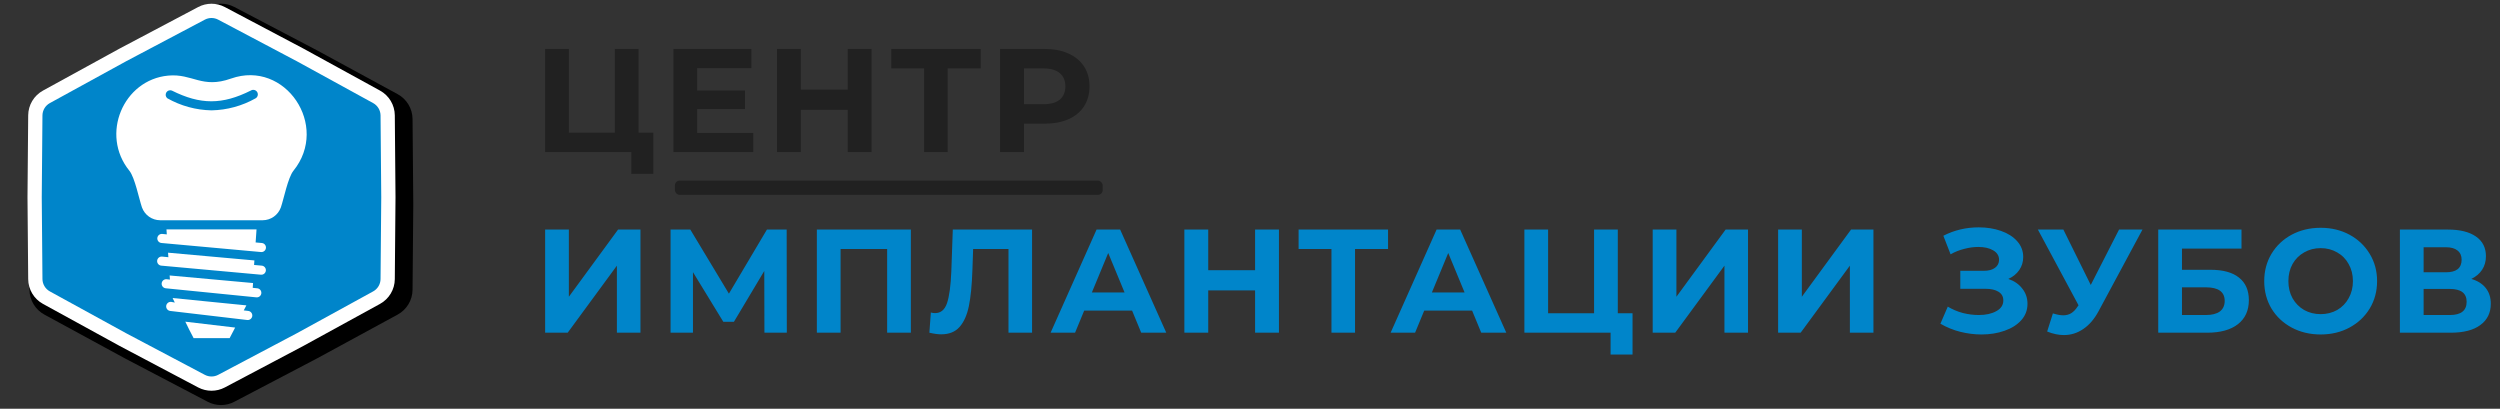
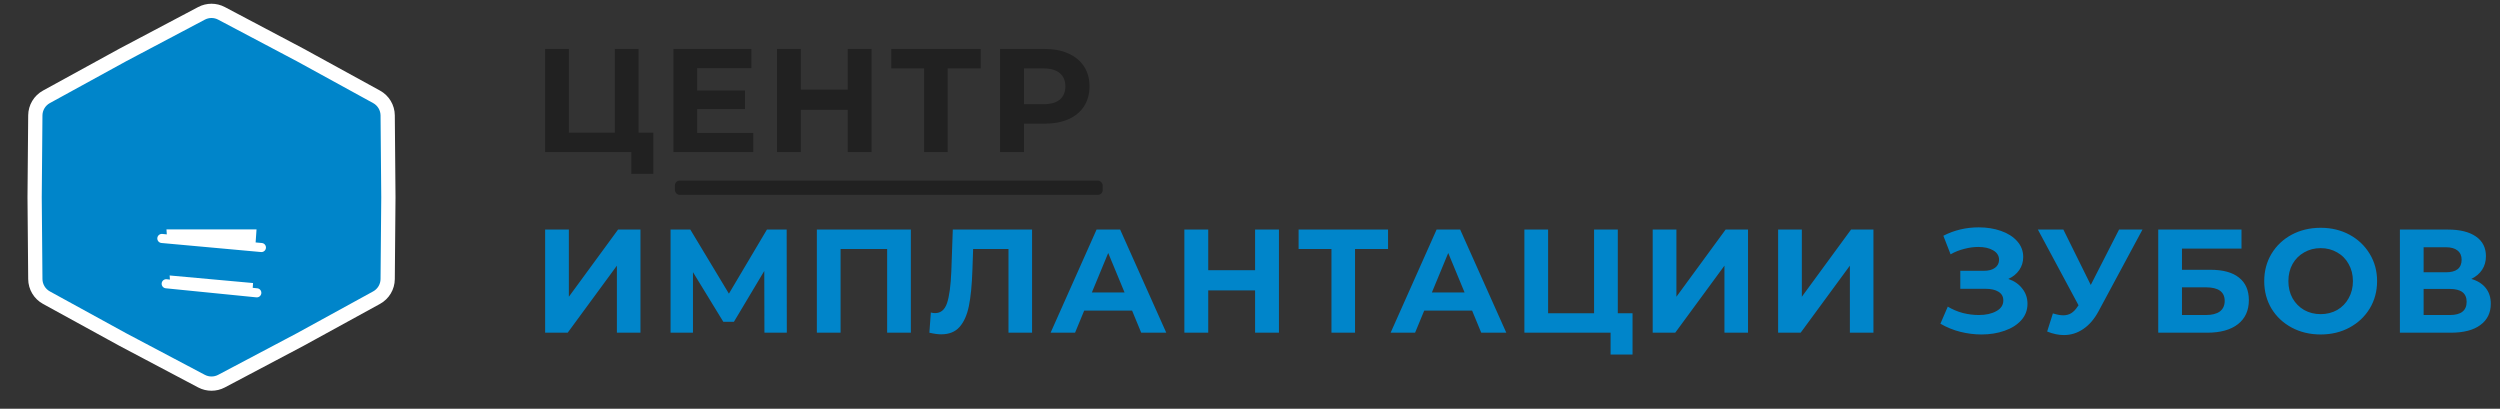
<svg xmlns="http://www.w3.org/2000/svg" width="526" height="86" viewBox="0 0 526 86" fill="none">
  <rect x="0" y="0" width="526" height="86" fill="#333333" stroke="none" />
  <path d="M137.451 27.908V36.588H132.832V32H114.697V10.3H119.688V27.908H129.36V10.3H134.351V27.908H137.451ZM158.494 27.97V32H141.692V10.3H158.091V14.33H146.683V19.042H156.758V22.948H146.683V27.97H158.494ZM183.383 10.3V32H178.361V23.103H168.503V32H163.481V10.3H168.503V18.856H178.361V10.3H183.383ZM206.335 14.392H199.391V32H194.431V14.392H187.518V10.3H206.335V14.392ZM219.811 10.3C221.733 10.3 223.397 10.62 224.802 11.261C226.228 11.902 227.323 12.811 228.088 13.989C228.853 15.167 229.235 16.562 229.235 18.174C229.235 19.765 228.853 21.16 228.088 22.359C227.323 23.537 226.228 24.446 224.802 25.087C223.397 25.707 221.733 26.017 219.811 26.017H215.44V32H210.418V10.3H219.811ZM219.532 21.925C221.041 21.925 222.188 21.605 222.973 20.964C223.758 20.303 224.151 19.373 224.151 18.174C224.151 16.955 223.758 16.025 222.973 15.384C222.188 14.723 221.041 14.392 219.532 14.392H215.44V21.925H219.532Z" fill="#212121" />
  <path d="M114.697 48.3H119.688V62.436L130.042 48.3H134.754V70H129.794V55.895L119.44 70H114.697V48.3ZM160.834 70L160.803 57.011L154.417 67.706H152.185L145.799 57.259V70H141.087V48.3H145.241L153.363 61.785L161.361 48.3H165.515L165.546 70H160.834ZM191.645 48.3V70H186.654V52.392H176.858V70H171.867V48.3H191.645ZM217.146 48.3V70H212.186V52.392H204.746L204.591 56.918C204.488 59.997 204.24 62.498 203.847 64.42C203.455 66.321 202.793 67.789 201.863 68.822C200.954 69.835 199.673 70.341 198.019 70.341C197.337 70.341 196.511 70.227 195.539 70L195.849 65.753C196.118 65.836 196.418 65.877 196.748 65.877C197.947 65.877 198.784 65.174 199.259 63.769C199.735 62.343 200.034 60.121 200.158 57.104L200.468 48.3H217.146ZM238.19 65.35H228.115L226.193 70H221.047L230.719 48.3H235.679L245.382 70H240.112L238.19 65.35ZM236.609 61.537L233.168 53.229L229.727 61.537H236.609ZM269.092 48.3V70H264.07V61.103H254.212V70H249.19V48.3H254.212V56.856H264.07V48.3H269.092ZM292.044 52.392H285.1V70H280.14V52.392H273.227V48.3H292.044V52.392ZM309.731 65.35H299.656L297.734 70H292.588L302.26 48.3H307.22L316.923 70H311.653L309.731 65.35ZM308.15 61.537L304.709 53.229L301.268 61.537H308.15ZM343.485 65.908V74.588H338.866V70H320.731V48.3H325.722V65.908H335.394V48.3H340.385V65.908H343.485ZM347.726 48.3H352.717V62.436L363.071 48.3H367.783V70H362.823V55.895L352.469 70H347.726V48.3ZM374.116 48.3H379.107V62.436L389.461 48.3H394.173V70H389.213V55.895L378.859 70H374.116V48.3ZM422.553 58.685C423.814 59.119 424.796 59.801 425.498 60.731C426.222 61.64 426.583 62.705 426.583 63.924C426.583 65.247 426.149 66.394 425.281 67.365C424.413 68.336 423.235 69.08 421.747 69.597C420.28 70.114 418.668 70.372 416.911 70.372C415.423 70.372 413.935 70.186 412.447 69.814C410.98 69.442 409.585 68.874 408.262 68.109L409.812 64.513C410.763 65.092 411.807 65.536 412.943 65.846C414.101 66.135 415.227 66.28 416.322 66.28C417.81 66.28 419.04 66.011 420.011 65.474C421.003 64.937 421.499 64.182 421.499 63.211C421.499 62.405 421.158 61.795 420.476 61.382C419.815 60.969 418.906 60.762 417.748 60.762H412.447V56.98H417.376C418.389 56.98 419.174 56.773 419.732 56.36C420.311 55.947 420.6 55.378 420.6 54.655C420.6 53.808 420.187 53.146 419.36 52.671C418.554 52.196 417.511 51.958 416.229 51.958C415.279 51.958 414.297 52.092 413.284 52.361C412.272 52.609 411.311 52.991 410.401 53.508L408.882 49.602C411.176 48.424 413.656 47.835 416.322 47.835C418.017 47.835 419.577 48.083 421.003 48.579C422.429 49.075 423.566 49.798 424.413 50.749C425.261 51.7 425.684 52.805 425.684 54.066C425.684 55.099 425.405 56.019 424.847 56.825C424.289 57.631 423.525 58.251 422.553 58.685ZM450.778 48.3L441.54 65.474C440.652 67.127 439.577 68.378 438.316 69.225C437.076 70.072 435.723 70.496 434.255 70.496C433.119 70.496 431.941 70.248 430.721 69.752L431.93 65.939C432.798 66.208 433.522 66.342 434.1 66.342C434.72 66.342 435.278 66.197 435.774 65.908C436.27 65.598 436.725 65.123 437.138 64.482L437.324 64.234L428.768 48.3H434.131L439.897 59.956L445.849 48.3H450.778ZM454.095 48.3H471.61V52.299H459.086V56.763H465.1C467.725 56.763 469.719 57.311 471.083 58.406C472.468 59.501 473.16 61.082 473.16 63.149C473.16 65.319 472.395 67.003 470.866 68.202C469.337 69.401 467.177 70 464.387 70H454.095V48.3ZM464.108 66.28C465.389 66.28 466.371 66.032 467.053 65.536C467.735 65.019 468.076 64.275 468.076 63.304C468.076 61.403 466.753 60.452 464.108 60.452H459.086V66.28H464.108ZM488.266 70.372C486.013 70.372 483.977 69.886 482.159 68.915C480.361 67.944 478.945 66.611 477.912 64.916C476.899 63.201 476.393 61.279 476.393 59.15C476.393 57.021 476.899 55.11 477.912 53.415C478.945 51.7 480.361 50.356 482.159 49.385C483.977 48.414 486.013 47.928 488.266 47.928C490.518 47.928 492.544 48.414 494.342 49.385C496.14 50.356 497.555 51.7 498.589 53.415C499.622 55.11 500.139 57.021 500.139 59.15C500.139 61.279 499.622 63.201 498.589 64.916C497.555 66.611 496.14 67.944 494.342 68.915C492.544 69.886 490.518 70.372 488.266 70.372ZM488.266 66.094C489.547 66.094 490.704 65.805 491.738 65.226C492.771 64.627 493.577 63.8 494.156 62.746C494.755 61.692 495.055 60.493 495.055 59.15C495.055 57.807 494.755 56.608 494.156 55.554C493.577 54.5 492.771 53.684 491.738 53.105C490.704 52.506 489.547 52.206 488.266 52.206C486.984 52.206 485.827 52.506 484.794 53.105C483.76 53.684 482.944 54.5 482.345 55.554C481.766 56.608 481.477 57.807 481.477 59.15C481.477 60.493 481.766 61.692 482.345 62.746C482.944 63.8 483.76 64.627 484.794 65.226C485.827 65.805 486.984 66.094 488.266 66.094ZM519.972 58.685C521.295 59.078 522.308 59.718 523.01 60.607C523.713 61.496 524.064 62.591 524.064 63.893C524.064 65.815 523.331 67.313 521.863 68.388C520.417 69.463 518.34 70 515.632 70H504.937V48.3H515.043C517.565 48.3 519.528 48.786 520.933 49.757C522.339 50.728 523.041 52.113 523.041 53.911C523.041 54.986 522.773 55.936 522.235 56.763C521.698 57.569 520.944 58.21 519.972 58.685ZM509.928 57.29H514.609C515.705 57.29 516.531 57.073 517.089 56.639C517.647 56.184 517.926 55.523 517.926 54.655C517.926 53.808 517.637 53.157 517.058 52.702C516.5 52.247 515.684 52.02 514.609 52.02H509.928V57.29ZM515.446 66.28C517.802 66.28 518.98 65.35 518.98 63.49C518.98 61.692 517.802 60.793 515.446 60.793H509.928V66.28H515.446Z" fill="#0085CA" />
-   <path d="M43.715 1.46C45.459 0.546 47.541 0.546 49.285 1.46L66.728 10.602L83.667 19.813C85.582 20.854 86.782 22.852 86.8 25.032L86.955 43L86.8 60.968C86.782 63.148 85.582 65.146 83.667 66.187L66.728 75.398L49.285 84.54C47.541 85.454 45.459 85.454 43.715 84.54L26.273 75.398L9.333 66.187C7.418 65.146 6.218 63.148 6.199 60.968L6.045 43L6.199 25.032C6.218 22.852 7.418 20.854 9.333 19.813L26.273 10.602L43.715 1.46Z" fill="black" />
  <path d="M46.603 2.808L63.146 11.553L79.232 20.374C80.661 21.157 81.554 22.652 81.568 24.281L81.715 41.5L81.568 58.719C81.554 60.348 80.661 61.843 79.232 62.626L63.147 71.447L46.603 80.192C45.287 80.887 43.713 80.887 42.397 80.192L25.853 71.447L9.768 62.626C8.339 61.843 7.446 60.348 7.432 58.719L7.285 41.5L7.432 24.281C7.446 22.652 8.339 21.157 9.768 20.374L25.854 11.553L42.397 2.808C43.713 2.113 45.287 2.113 46.603 2.808Z" fill="#0085CA" stroke="white" stroke-width="3" />
-   <path d="M48.617 16.526C42.47 18.719 40.535 15.43 35.388 15.907C25.952 16.784 21.034 28.298 27.22 35.923C28.383 37.371 29.259 41.88 29.869 43.643C30.154 44.428 30.671 45.107 31.353 45.59C32.034 46.072 32.847 46.334 33.682 46.34H55.28C56.115 46.334 56.927 46.072 57.609 45.59C58.291 45.107 58.808 44.428 59.092 43.643C59.702 41.88 60.579 37.371 61.742 35.923C69.395 26.468 60.026 12.514 48.617 16.526V16.526ZM53.802 20.673C50.962 22.282 47.764 23.157 44.5 23.218C41.236 23.157 38.038 22.282 35.197 20.673C35.025 20.528 34.909 20.326 34.871 20.104C34.833 19.882 34.874 19.654 34.989 19.459C35.103 19.265 35.282 19.118 35.495 19.043C35.708 18.969 35.94 18.972 36.151 19.052C42.174 22.064 46.749 22.064 52.773 19.052C52.879 18.985 52.998 18.939 53.122 18.917C53.246 18.895 53.374 18.898 53.497 18.926C53.62 18.953 53.736 19.005 53.839 19.077C53.942 19.149 54.03 19.241 54.098 19.348C54.166 19.454 54.212 19.573 54.233 19.697C54.255 19.821 54.252 19.948 54.224 20.071C54.197 20.194 54.146 20.311 54.073 20.414C54.001 20.517 53.909 20.605 53.802 20.673V20.673Z" fill="white" />
-   <path d="M40.735 71.141H48.313L49.476 68.92L38.991 67.681C39.477 68.739 40.059 69.844 40.735 71.141V71.141Z" fill="white" />
  <path d="M55.07 51.125L53.783 51.011L53.974 48.266H35.026L35.093 49.314L34.139 49.219C33.887 49.196 33.635 49.275 33.44 49.437C33.245 49.6 33.123 49.833 33.1 50.086C33.078 50.339 33.156 50.59 33.319 50.785C33.482 50.98 33.715 51.102 33.968 51.125L54.937 53.031C55.189 53.049 55.439 52.965 55.63 52.799C55.821 52.633 55.939 52.398 55.956 52.145C55.974 51.892 55.891 51.643 55.724 51.451C55.558 51.26 55.323 51.143 55.07 51.125V51.125Z" fill="white" />
-   <path d="M55.07 55.891L53.459 55.748L53.526 54.794L35.359 53.165L35.426 54.118L34.101 53.984C33.849 53.962 33.597 54.04 33.402 54.203C33.207 54.365 33.085 54.599 33.062 54.852C33.04 55.105 33.118 55.356 33.281 55.551C33.444 55.746 33.677 55.868 33.93 55.891L54.898 57.797C55.151 57.82 55.403 57.741 55.598 57.578C55.792 57.416 55.915 57.182 55.938 56.929C55.96 56.677 55.882 56.425 55.719 56.23C55.556 56.036 55.323 55.913 55.07 55.891V55.891Z" fill="white" />
  <path d="M54.126 60.656L53.173 60.561L53.24 59.551L35.693 57.959L35.75 58.826L35.064 58.75C34.811 58.725 34.559 58.801 34.362 58.962C34.165 59.123 34.041 59.355 34.016 59.608C33.99 59.861 34.066 60.113 34.227 60.31C34.388 60.506 34.62 60.631 34.873 60.656L53.936 62.562C54.189 62.588 54.441 62.512 54.638 62.351C54.834 62.19 54.959 61.957 54.984 61.705C55.01 61.452 54.933 61.199 54.773 61.003C54.612 60.806 54.379 60.681 54.126 60.656V60.656Z" fill="white" />
-   <path d="M52.239 65.422L51.286 65.308L51.839 64.249L36.313 62.705L36.78 63.659L36.036 63.516C35.783 63.485 35.529 63.557 35.329 63.714C35.129 63.871 34.999 64.102 34.969 64.354C34.938 64.607 35.01 64.862 35.167 65.062C35.324 65.262 35.555 65.391 35.807 65.422L52.011 67.328C52.263 67.358 52.518 67.287 52.718 67.13C52.918 66.972 53.048 66.742 53.078 66.489C53.108 66.237 53.037 65.982 52.88 65.782C52.722 65.582 52.492 65.452 52.239 65.422V65.422Z" fill="white" />
  <rect x="142" y="38" width="90" height="3" rx="1" fill="#212121" />
</svg>